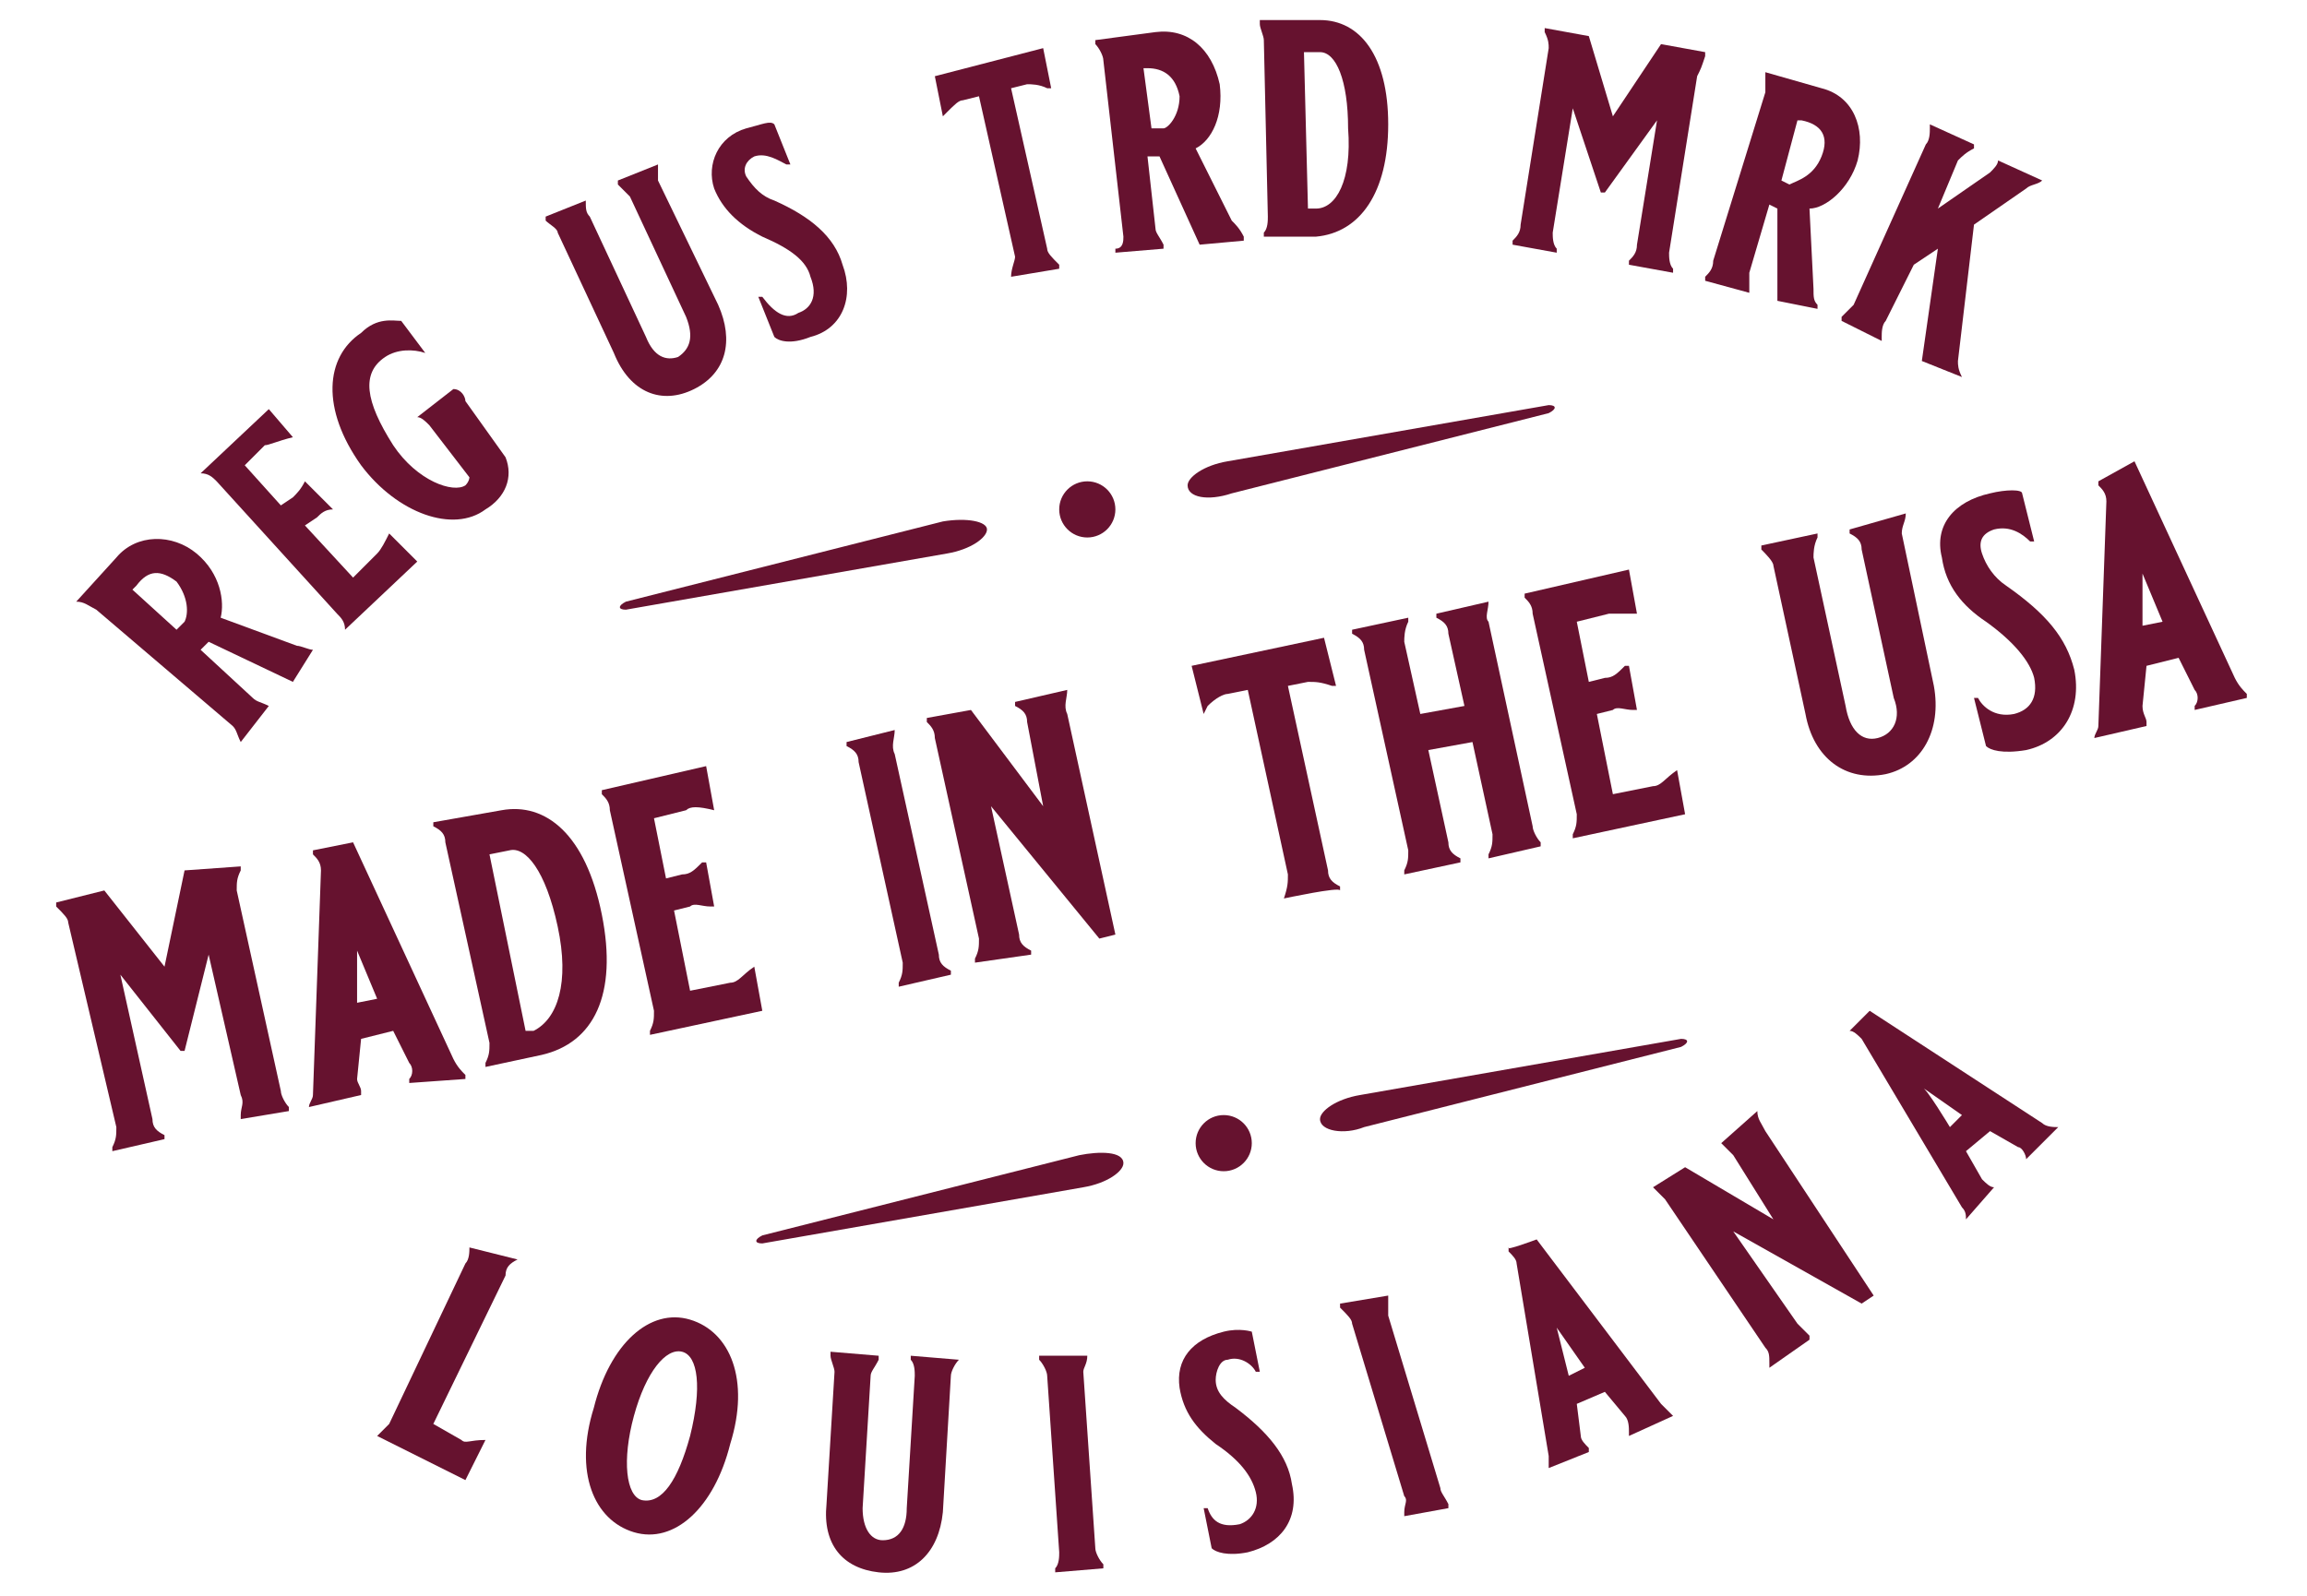
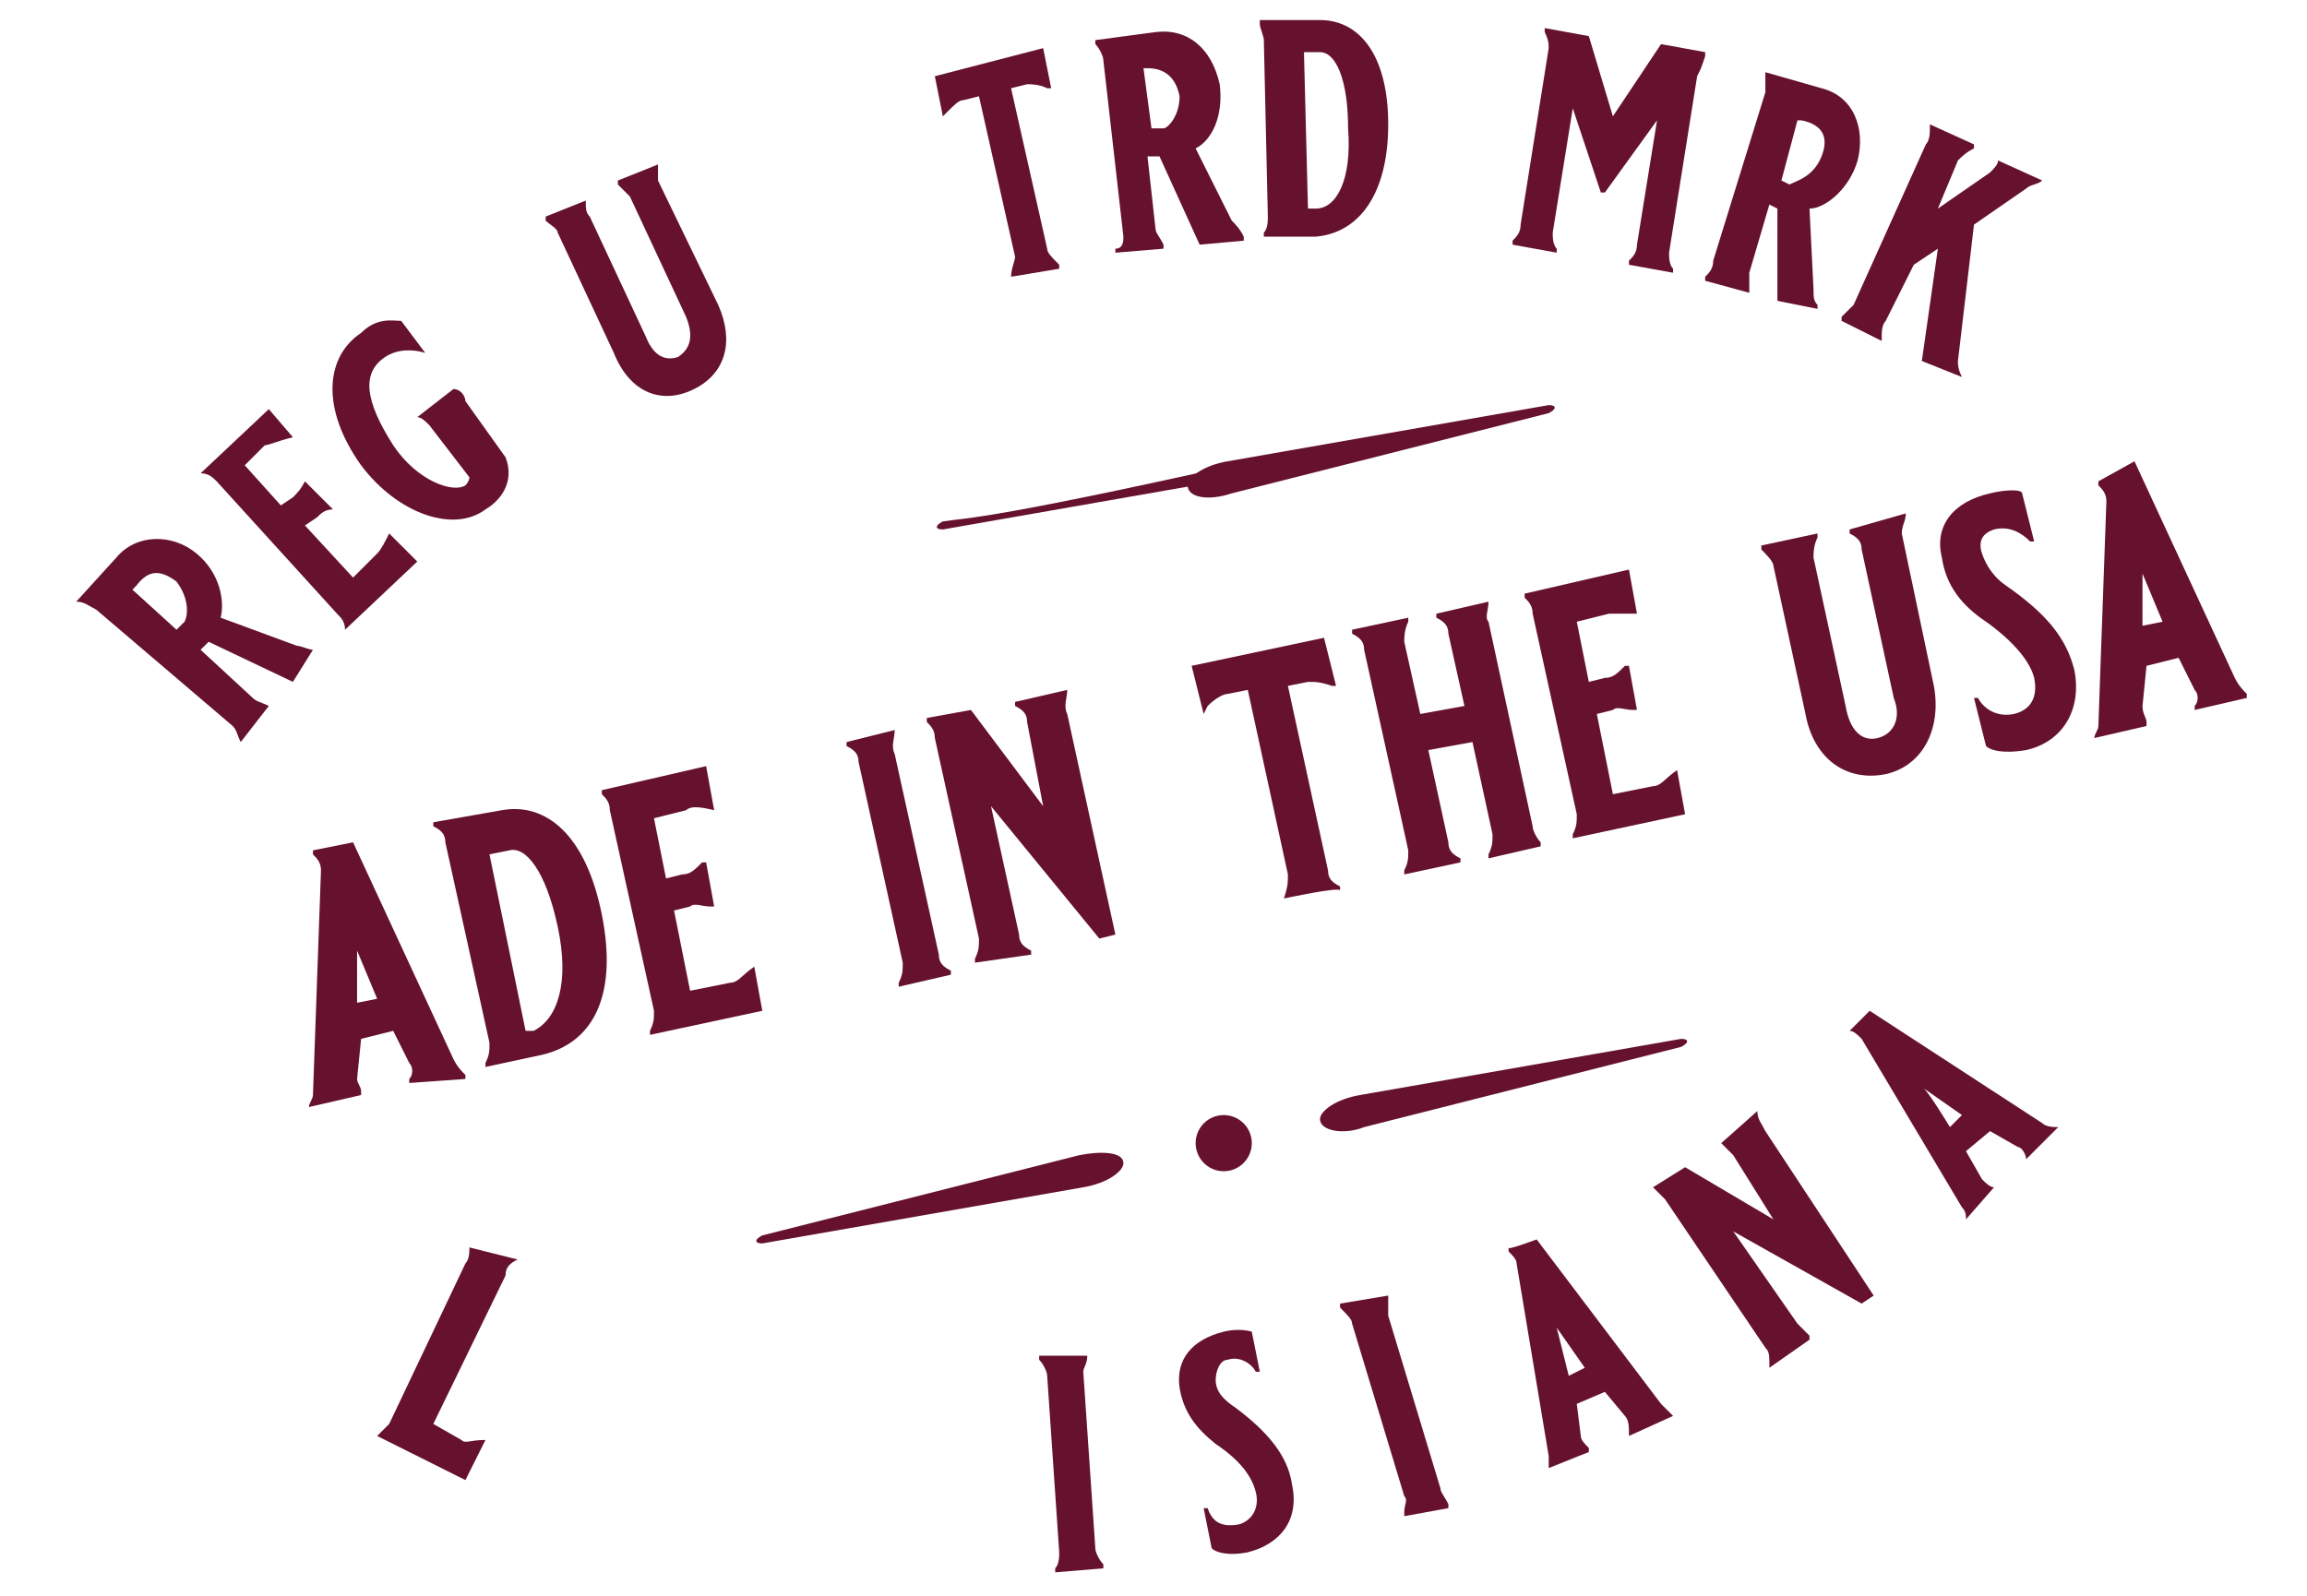
<svg xmlns="http://www.w3.org/2000/svg" version="1.1" id="Layer_2_00000177483484886404273250000014384629277060478101_" x="0px" y="0px" viewBox="0 0 57.5 39.8" style="enable-background:new 0 0 57.5 39.8;" xml:space="preserve">
  <style type="text/css">
	.st0{fill:#66122F;}
</style>
  <g id="ARTWORK_copy">
    <g>
      <g>
        <path class="st0" d="M12.9,31.4L12.9,31.4c-0.2,0.1-0.3,0.2-0.3,0.4l-1.8,3.7l0.7,0.4c0.1,0.1,0.2,0,0.6,0l0,0l-0.5,1l-2.2-1.1     l0,0c0.1-0.1,0.2-0.2,0.3-0.3l1.9-4c0.1-0.1,0.1-0.3,0.1-0.4l0,0L12.9,31.4L12.9,31.4z" />
-         <path class="st0" d="M17.2,32.9c1,0.3,1.5,1.5,1,3.1c-0.4,1.6-1.4,2.5-2.4,2.2c-1-0.3-1.5-1.5-1-3.1     C15.2,33.5,16.2,32.6,17.2,32.9L17.2,32.9z M17.2,35.8c0.3-1.2,0.2-2-0.2-2.1c-0.4-0.1-0.9,0.5-1.2,1.6c-0.3,1.1-0.2,2,0.2,2.1     C16.5,37.5,16.9,36.9,17.2,35.8L17.2,35.8z" />
-         <path class="st0" d="M23.9,33.9L23.9,33.9c-0.1,0.1-0.2,0.3-0.2,0.4l-0.2,3.4c-0.1,1-0.7,1.6-1.6,1.5c-0.9-0.1-1.4-0.7-1.3-1.7     l0.2-3.3c0-0.1-0.1-0.3-0.1-0.4l0-0.1l1.2,0.1l0,0.1c-0.1,0.2-0.2,0.3-0.2,0.4l-0.2,3.3c0,0.5,0.2,0.8,0.5,0.8     c0.4,0,0.6-0.3,0.6-0.8l0.2-3.3c0-0.1,0-0.3-0.1-0.4l0-0.1L23.9,33.9L23.9,33.9z" />
        <path class="st0" d="M27.1,33.8L27.1,33.8C27.1,34,27,34.1,27,34.2l0.3,4.4c0,0.1,0.1,0.3,0.2,0.4l0,0.1l-1.2,0.1l0-0.1     c0.1-0.1,0.1-0.3,0.1-0.4l-0.3-4.4c0-0.1-0.1-0.3-0.2-0.4l0-0.1L27.1,33.8z" />
        <path class="st0" d="M30.9,38c0.3-0.1,0.5-0.4,0.4-0.8c-0.1-0.4-0.4-0.8-1-1.2c-0.5-0.4-0.8-0.8-0.9-1.4     c-0.1-0.7,0.3-1.2,1.1-1.4c0.4-0.1,0.7,0,0.7,0l0.2,1l-0.1,0c-0.1-0.2-0.4-0.4-0.7-0.3c-0.2,0-0.3,0.3-0.3,0.5     c0,0.3,0.2,0.5,0.5,0.7c0.8,0.6,1.3,1.2,1.4,1.9c0.2,0.9-0.3,1.5-1.1,1.7c-0.5,0.1-0.8,0-0.9-0.1l-0.2-1l0.1,0     C30.2,37.9,30.4,38.1,30.9,38z" />
        <path class="st0" d="M34.6,32.3L34.6,32.3c0,0.2,0,0.3,0,0.5l1.3,4.3c0,0.1,0.1,0.2,0.2,0.4l0,0.1L35,37.8l0-0.1     c0-0.2,0.1-0.3,0-0.4l-1.3-4.3c0-0.1-0.1-0.2-0.3-0.4l0-0.1L34.6,32.3L34.6,32.3z" />
        <path class="st0" d="M38.3,30.9l3.1,4.1c0.1,0.1,0.2,0.2,0.3,0.3l0,0l-1.1,0.5l0-0.1c0-0.1,0-0.3-0.1-0.4L40,34.7L39.3,35     l0.1,0.8c0,0.1,0.1,0.2,0.2,0.3l0,0.1l-1,0.4l0,0c0-0.1,0-0.2,0-0.3l-0.8-4.8c0-0.1-0.1-0.2-0.2-0.3l0-0.1     C37.5,31.2,38.3,30.9,38.3,30.9z M39.1,34.3l0.4-0.2l-0.7-1L39.1,34.3L39.1,34.3z" />
        <path class="st0" d="M43.8,27.7L43.8,27.7c0,0.2,0.1,0.3,0.2,0.5l2.7,4.1l-0.3,0.2l-3.2-1.8l1.6,2.3c0.1,0.1,0.2,0.2,0.3,0.3     l0,0.1l-1,0.7l0-0.1c0-0.2,0-0.3-0.1-0.4l-2.5-3.7c-0.1-0.1-0.2-0.2-0.3-0.3l0,0l0.8-0.5l2.2,1.3l-1-1.6     c-0.1-0.1-0.2-0.2-0.3-0.3l0,0L43.8,27.7L43.8,27.7z" />
        <path class="st0" d="M46.6,25.2l4.3,2.8c0.1,0.1,0.3,0.1,0.4,0.1l0,0l-0.8,0.8l0,0c0-0.1-0.1-0.3-0.2-0.3l-0.7-0.4L49,28.7     l0.4,0.7c0.1,0.1,0.2,0.2,0.3,0.2l0,0L49,30.4l0,0c0-0.1,0-0.2-0.1-0.3l-2.5-4.2c-0.1-0.1-0.2-0.2-0.3-0.2l0,0L46.6,25.2     L46.6,25.2z M48.6,28.1l0.3-0.3l-1-0.7C48,27.1,48.6,28.1,48.6,28.1z" />
      </g>
      <g>
        <path class="st0" d="M7.3,17l-2.1-1l-0.2,0.2l1.3,1.2c0.1,0.1,0.2,0.1,0.4,0.2l0,0L6,18.5l0,0c-0.1-0.2-0.1-0.3-0.2-0.4l-3.4-2.9     C2.2,15.1,2.1,15,1.9,15l0,0l1-1.1c0.5-0.6,1.4-0.6,2-0.1c0.6,0.5,0.7,1.2,0.6,1.6l1.9,0.7c0.1,0,0.3,0.1,0.4,0.1l0,0L7.3,17     L7.3,17z M4.4,14.5c-0.4-0.3-0.7-0.3-1,0.1l-0.1,0.1l1.1,1l0.2-0.2C4.7,15.3,4.7,14.9,4.4,14.5z" />
        <path class="st0" d="M6.6,11.1l-0.5,0.5l0.9,1l0.3-0.2c0.1-0.1,0.2-0.2,0.3-0.4l0,0l0.7,0.7l0,0c-0.2,0-0.3,0.1-0.4,0.2l-0.3,0.2     l1.2,1.3l0.6-0.6c0.1-0.1,0.2-0.3,0.3-0.5l0,0l0.7,0.7l-1.8,1.7l0,0c0-0.2-0.1-0.3-0.2-0.4l-3-3.3c-0.1-0.1-0.2-0.2-0.4-0.2l0,0     l1.7-1.6l0.6,0.7l0,0C6.9,11,6.7,11.1,6.6,11.1z" />
        <path class="st0" d="M11.6,10l1,1.4c0.2,0.5,0,1-0.5,1.3c-0.8,0.6-2.2,0.1-3.1-1.1C8,10.2,8.1,8.9,9,8.3C9.4,7.9,9.8,8,10,8     l0.6,0.8l0,0c-0.3-0.1-0.7-0.1-1,0.1C9,9.3,9.1,10,9.8,11.1c0.6,0.9,1.5,1.2,1.8,1c0.1-0.1,0.1-0.2,0.1-0.2l-1-1.3     c-0.1-0.1-0.2-0.2-0.3-0.2l0,0l0.9-0.7l0,0C11.5,9.7,11.6,9.9,11.6,10z" />
        <path class="st0" d="M16.4,4.1L16.4,4.1c0,0.1,0,0.3,0,0.4l1.5,3.1c0.4,0.9,0.2,1.7-0.6,2.1c-0.8,0.4-1.6,0.1-2-0.9l-1.4-3     c0-0.1-0.2-0.2-0.3-0.3l0-0.1L14.6,5l0,0c0,0.2,0,0.3,0.1,0.4l1.4,3c0.2,0.5,0.5,0.6,0.8,0.5c0.3-0.2,0.4-0.5,0.2-1l-1.4-3     c-0.1-0.1-0.2-0.2-0.3-0.3l0-0.1L16.4,4.1L16.4,4.1z" />
-         <path class="st0" d="M19.9,7.8c0.3-0.1,0.5-0.4,0.3-0.9c-0.1-0.4-0.5-0.7-1.2-1c-0.6-0.3-1-0.7-1.2-1.2c-0.2-0.6,0.1-1.3,0.8-1.5     c0.4-0.1,0.6-0.2,0.7-0.1l0.4,1l-0.1,0c-0.2-0.1-0.5-0.3-0.8-0.2c-0.2,0.1-0.3,0.3-0.2,0.5C18.8,4.7,19,4.9,19.3,5     c0.9,0.4,1.5,0.9,1.7,1.6c0.3,0.8,0,1.6-0.8,1.8c-0.5,0.2-0.8,0.1-0.9,0l-0.4-1l0.1,0C19.3,7.8,19.6,8,19.9,7.8L19.9,7.8z" />
        <path class="st0" d="M25.2,6.9L25.2,6.9c0-0.2,0.1-0.4,0.1-0.5l-0.9-4L24,2.5c-0.1,0-0.2,0.1-0.4,0.3l-0.1,0.1l0,0l-0.2-1L26,1.2     l0.2,1l0,0l-0.1,0c-0.2-0.1-0.4-0.1-0.5-0.1l-0.4,0.1l0.9,4c0,0.1,0.1,0.2,0.3,0.4l0,0.1L25.2,6.9L25.2,6.9z" />
        <path class="st0" d="M29.9,6.1l-1-2.2l-0.3,0l0.2,1.8c0,0.1,0.1,0.2,0.2,0.4l0,0.1l-1.2,0.1l0-0.1C28,6.2,28,6,28,5.9l-0.5-4.4     c0-0.1-0.1-0.3-0.2-0.4l0-0.1l1.5-0.2c0.8-0.1,1.4,0.4,1.6,1.3c0.1,0.8-0.2,1.4-0.6,1.6l0.9,1.8c0.1,0.1,0.2,0.2,0.3,0.4l0,0.1     L29.9,6.1L29.9,6.1z M29.4,2.4c-0.1-0.5-0.4-0.7-0.8-0.7l-0.1,0l0.2,1.5l0.3,0C29.1,3.2,29.4,2.9,29.4,2.4L29.4,2.4z" />
        <path class="st0" d="M32.9,0.5c1,0,1.7,0.9,1.7,2.6s-0.7,2.7-1.8,2.8l-1.3,0l0-0.1c0.1-0.1,0.1-0.3,0.1-0.4l-0.1-4.4     c0-0.1-0.1-0.3-0.1-0.4l0-0.1L32.9,0.5L32.9,0.5z M33.6,3.2c0-1.2-0.3-1.9-0.7-1.9l-0.4,0l0.1,3.9l0.2,0     C33.3,5.2,33.7,4.5,33.6,3.2L33.6,3.2z" />
        <path class="st0" d="M42.3,1.9l-0.7,4.4c0,0.1,0,0.3,0.1,0.4l0,0.1l-1.1-0.2l0-0.1c0.1-0.1,0.2-0.2,0.2-0.4L41.3,3L40,4.8l-0.1,0     l-0.7-2.1l-0.5,3.1c0,0.1,0,0.3,0.1,0.4l0,0.1l-1.1-0.2l0-0.1c0.1-0.1,0.2-0.2,0.2-0.4l0.7-4.4c0-0.1,0-0.2-0.1-0.4l0-0.1     l1.1,0.2l0.6,2l1.2-1.8l1.1,0.2l0,0.1C42.4,1.7,42.4,1.7,42.3,1.9z" />
        <path class="st0" d="M44.3,7.5l0-2.3l-0.2-0.1l-0.5,1.7c0,0.1,0,0.2,0,0.4l0,0.1l-1.1-0.3l0-0.1c0.1-0.1,0.2-0.2,0.2-0.4L44,2.3     c0-0.1,0-0.3,0-0.4l0-0.1l1.4,0.4c0.8,0.2,1.1,1,0.9,1.8c-0.2,0.7-0.8,1.2-1.2,1.2l0.1,2c0,0.2,0,0.3,0.1,0.4l0,0.1L44.3,7.5     L44.3,7.5z M45.4,3.9c0.2-0.5,0-0.8-0.5-0.9l-0.1,0l-0.4,1.5l0.2,0.1C44.8,4.5,45.2,4.4,45.4,3.9L45.4,3.9z" />
        <path class="st0" d="M47.9,9l0.4-2.8l-0.6,0.4L47,8c-0.1,0.1-0.1,0.3-0.1,0.4l0,0.1L45.9,8l0-0.1c0.1-0.1,0.2-0.2,0.3-0.3l1.8-4     c0.1-0.1,0.1-0.3,0.1-0.4l0-0.1l1.1,0.5l0,0.1C49,3.8,48.9,3.9,48.8,4l-0.5,1.2l1.3-0.9c0.1-0.1,0.2-0.2,0.2-0.3l0,0l1.1,0.5l0,0     c-0.1,0.1-0.3,0.1-0.4,0.2l-1.3,0.9L48.8,9c0,0.1,0,0.2,0.1,0.4l0,0L47.9,9L47.9,9z" />
      </g>
      <g>
-         <path class="st0" d="M5.9,22.2l1.1,5c0,0.1,0.1,0.3,0.2,0.4l0,0.1L6,27.9l0-0.1c0-0.2,0.1-0.3,0-0.5l-0.8-3.5l-0.6,2.4l-0.1,0     L3,24.3l0.8,3.6c0,0.2,0.1,0.3,0.3,0.4l0,0.1l-1.3,0.3l0-0.1c0.1-0.2,0.1-0.3,0.1-0.5L1.7,23c0-0.1-0.1-0.2-0.3-0.4l0-0.1     l1.2-0.3l1.5,1.9l0.5-2.4L6,21.6l0,0.1C5.9,21.9,5.9,22,5.9,22.2L5.9,22.2z" />
        <path class="st0" d="M8.8,21l2.5,5.4c0.1,0.2,0.2,0.3,0.3,0.4l0,0.1L10.2,27l0-0.1c0.1-0.1,0.1-0.3,0-0.4l-0.4-0.8l-0.8,0.2     l-0.1,1C8.9,27,9,27.1,9,27.2l0,0.1l-1.3,0.3l0,0c0-0.1,0.1-0.2,0.1-0.3l0.2-5.6c0-0.2-0.1-0.3-0.2-0.4l0-0.1L8.8,21L8.8,21z      M8.9,25l0.5-0.1l-0.5-1.2C8.9,23.7,8.9,25,8.9,25z" />
        <path class="st0" d="M12.5,20.2c1.1-0.2,2.1,0.6,2.5,2.6c0.4,2-0.2,3.2-1.5,3.5l-1.4,0.3l0-0.1c0.1-0.2,0.1-0.3,0.1-0.5l-1.1-5     c0-0.2-0.1-0.3-0.3-0.4l0-0.1L12.5,20.2L12.5,20.2z M13.9,23.1c-0.3-1.4-0.8-2-1.2-1.9l-0.5,0.1l0.9,4.4l0.2,0     C13.9,25.4,14.2,24.5,13.9,23.1z" />
        <path class="st0" d="M17.1,20.2l-0.8,0.2l0.3,1.5l0.4-0.1c0.2,0,0.3-0.1,0.5-0.3l0.1,0l0.2,1.1l-0.1,0c-0.2,0-0.4-0.1-0.5,0     l-0.4,0.1l0.4,2l1-0.2c0.2,0,0.3-0.2,0.6-0.4l0,0l0.2,1.1l-2.8,0.6l0-0.1c0.1-0.2,0.1-0.3,0.1-0.5l-1.1-5c0-0.2-0.1-0.3-0.2-0.4     l0-0.1l2.6-0.6l0.2,1.1l0,0C17.4,20.1,17.2,20.1,17.1,20.2L17.1,20.2z" />
        <path class="st0" d="M22.3,18.2L22.3,18.2c0,0.2-0.1,0.4,0,0.6l1.1,5c0,0.2,0.1,0.3,0.3,0.4l0,0.1l-1.3,0.3l0-0.1     c0.1-0.2,0.1-0.3,0.1-0.5l-1.1-5c0-0.2-0.1-0.3-0.3-0.4l0-0.1L22.3,18.2z" />
        <path class="st0" d="M26.6,17.2L26.6,17.2c0,0.2-0.1,0.4,0,0.6l1.2,5.5l-0.4,0.1l-2.7-3.3l0.7,3.2c0,0.2,0.1,0.3,0.3,0.4l0,0.1     L24.3,24l0-0.1c0.1-0.2,0.1-0.3,0.1-0.5l-1.1-5c0-0.2-0.1-0.3-0.2-0.4l0-0.1l1.1-0.2l1.8,2.4L25.6,18c0-0.2-0.1-0.3-0.3-0.4     l0-0.1L26.6,17.2L26.6,17.2z" />
        <path class="st0" d="M32,22.4L32,22.4c0.1-0.3,0.1-0.4,0.1-0.6l-1-4.6l-0.5,0.1c-0.1,0-0.3,0.1-0.5,0.3L30,17.8l0,0l-0.3-1.2     l3.3-0.7l0.3,1.2l0,0l-0.1,0c-0.3-0.1-0.4-0.1-0.6-0.1l-0.5,0.1l1,4.6c0,0.2,0.1,0.3,0.3,0.4l0,0.1C33.4,22.1,32,22.4,32,22.4z" />
        <path class="st0" d="M37.1,15L37.1,15c0,0.2-0.1,0.4,0,0.5l1.1,5.1c0,0.1,0.1,0.3,0.2,0.4l0,0.1l-1.3,0.3l0-0.1     c0.1-0.2,0.1-0.3,0.1-0.5l-0.5-2.3l-1.1,0.2l0.5,2.3c0,0.2,0.1,0.3,0.3,0.4l0,0.1L35,21.8l0-0.1c0.1-0.2,0.1-0.3,0.1-0.5l-1.1-5     c0-0.2-0.1-0.3-0.3-0.4l0-0.1l1.4-0.3l0,0.1C35,15.7,35,15.9,35,16l0.4,1.8l1.1-0.2l-0.4-1.8c0-0.2-0.1-0.3-0.3-0.4l0-0.1     L37.1,15L37.1,15z" />
        <path class="st0" d="M40.1,15.3l-0.8,0.2l0.3,1.5l0.4-0.1c0.2,0,0.3-0.1,0.5-0.3l0.1,0l0.2,1.1l-0.1,0c-0.2,0-0.4-0.1-0.5,0     l-0.4,0.1l0.4,2l1-0.2c0.2,0,0.3-0.2,0.6-0.4l0,0l0.2,1.1l-2.8,0.6l0-0.1c0.1-0.2,0.1-0.3,0.1-0.5l-1.1-5c0-0.2-0.1-0.3-0.2-0.4     l0-0.1l2.6-0.6l0.2,1.1l0,0C40.4,15.3,40.2,15.3,40.1,15.3L40.1,15.3z" />
        <path class="st0" d="M47.5,12.8L47.5,12.8c0,0.2-0.1,0.3-0.1,0.5l0.8,3.8c0.2,1.1-0.3,2-1.2,2.2c-1,0.2-1.8-0.4-2-1.5l-0.8-3.7     c0-0.1-0.2-0.3-0.3-0.4l0-0.1l1.4-0.3l0,0.1c-0.1,0.2-0.1,0.4-0.1,0.5l0.8,3.7c0.1,0.6,0.4,0.9,0.8,0.8c0.4-0.1,0.6-0.5,0.4-1     l-0.8-3.7c0-0.2-0.1-0.3-0.3-0.4l0-0.1L47.5,12.8L47.5,12.8z" />
        <path class="st0" d="M50.2,17.8c0.4-0.1,0.6-0.4,0.5-0.9c-0.1-0.4-0.5-0.9-1.2-1.4c-0.6-0.4-1-0.9-1.1-1.6     c-0.2-0.8,0.3-1.4,1.2-1.6c0.4-0.1,0.8-0.1,0.8,0l0.3,1.2l-0.1,0c-0.2-0.2-0.5-0.4-0.9-0.3c-0.3,0.1-0.4,0.3-0.3,0.6     c0.1,0.3,0.3,0.6,0.6,0.8c1,0.7,1.5,1.3,1.7,2.1c0.2,1-0.3,1.8-1.2,2c-0.6,0.1-0.9,0-1-0.1l-0.3-1.2l0.1,0     C49.4,17.6,49.7,17.9,50.2,17.8L50.2,17.8z" />
        <path class="st0" d="M53.2,11.5l2.5,5.4c0.1,0.2,0.2,0.3,0.3,0.4l0,0.1l-1.3,0.3l0-0.1c0.1-0.1,0.1-0.3,0-0.4l-0.4-0.8l-0.8,0.2     l-0.1,1c0,0.2,0.1,0.3,0.1,0.4l0,0.1l-1.3,0.3l0,0c0-0.1,0.1-0.2,0.1-0.3l0.2-5.6c0-0.2-0.1-0.3-0.2-0.4l0-0.1L53.2,11.5     L53.2,11.5z M53.4,15.6l0.5-0.1l-0.5-1.2C53.4,14.3,53.4,15.6,53.4,15.6z" />
      </g>
      <g>
        <g>
-           <path class="st0" d="M23.5,13l-7.9,2c-0.2,0.1-0.2,0.2,0,0.2l8-1.4c0.6-0.1,1-0.4,1-0.6l0,0C24.6,13,24.1,12.9,23.5,13L23.5,13z      " />
+           <path class="st0" d="M23.5,13c-0.2,0.1-0.2,0.2,0,0.2l8-1.4c0.6-0.1,1-0.4,1-0.6l0,0C24.6,13,24.1,12.9,23.5,13L23.5,13z      " />
          <path class="st0" d="M30.7,12.3l7.9-2c0.2-0.1,0.2-0.2,0-0.2l-8,1.4c-0.6,0.1-1,0.4-1,0.6l0,0C29.6,12.4,30.1,12.5,30.7,12.3      L30.7,12.3z" />
        </g>
-         <circle class="st0" cx="27.1" cy="12.7" r="0.7" />
      </g>
      <g>
        <g>
          <path class="st0" d="M26.9,28.8l-7.9,2c-0.2,0.1-0.2,0.2,0,0.2l8-1.4c0.6-0.1,1-0.4,1-0.6l0,0C28,28.7,27.4,28.7,26.9,28.8      L26.9,28.8z" />
          <path class="st0" d="M34,28.1l7.9-2c0.2-0.1,0.2-0.2,0-0.2l-8,1.4c-0.6,0.1-1,0.4-1,0.6l0,0C32.9,28.2,33.5,28.3,34,28.1      L34,28.1z" />
        </g>
        <circle class="st0" cx="30.5" cy="28.5" r="0.7" />
      </g>
    </g>
  </g>
</svg>